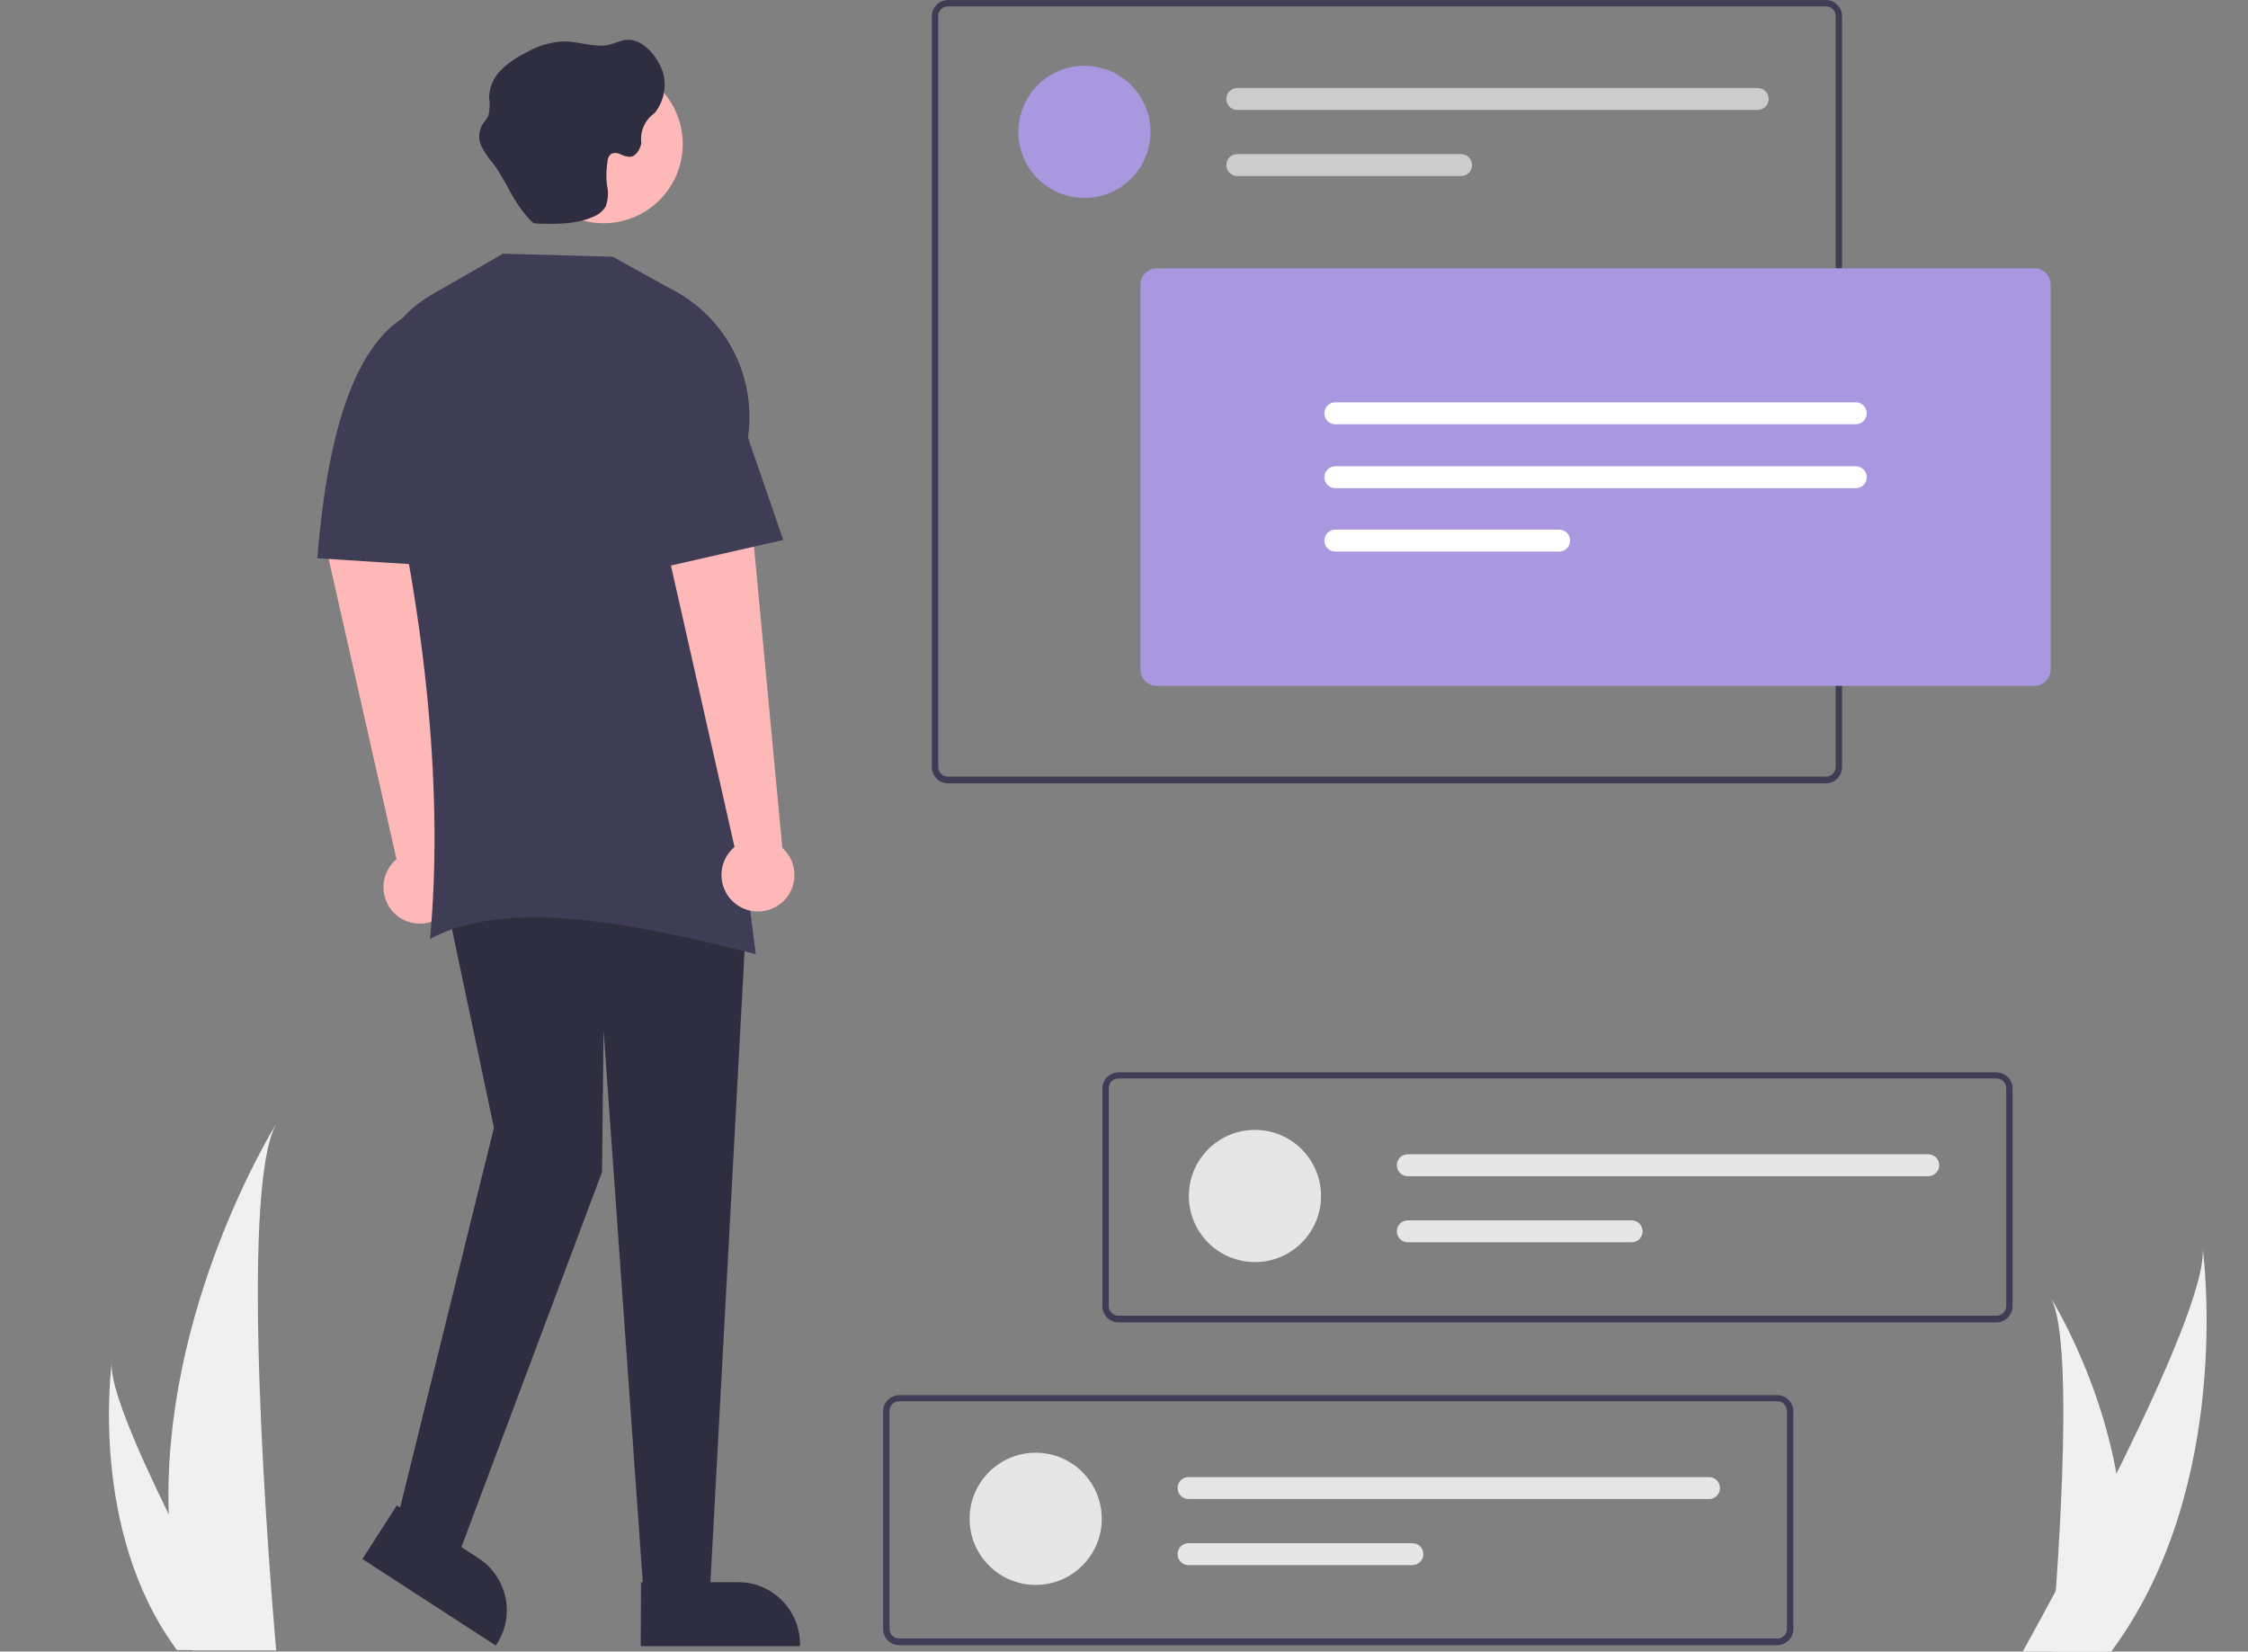
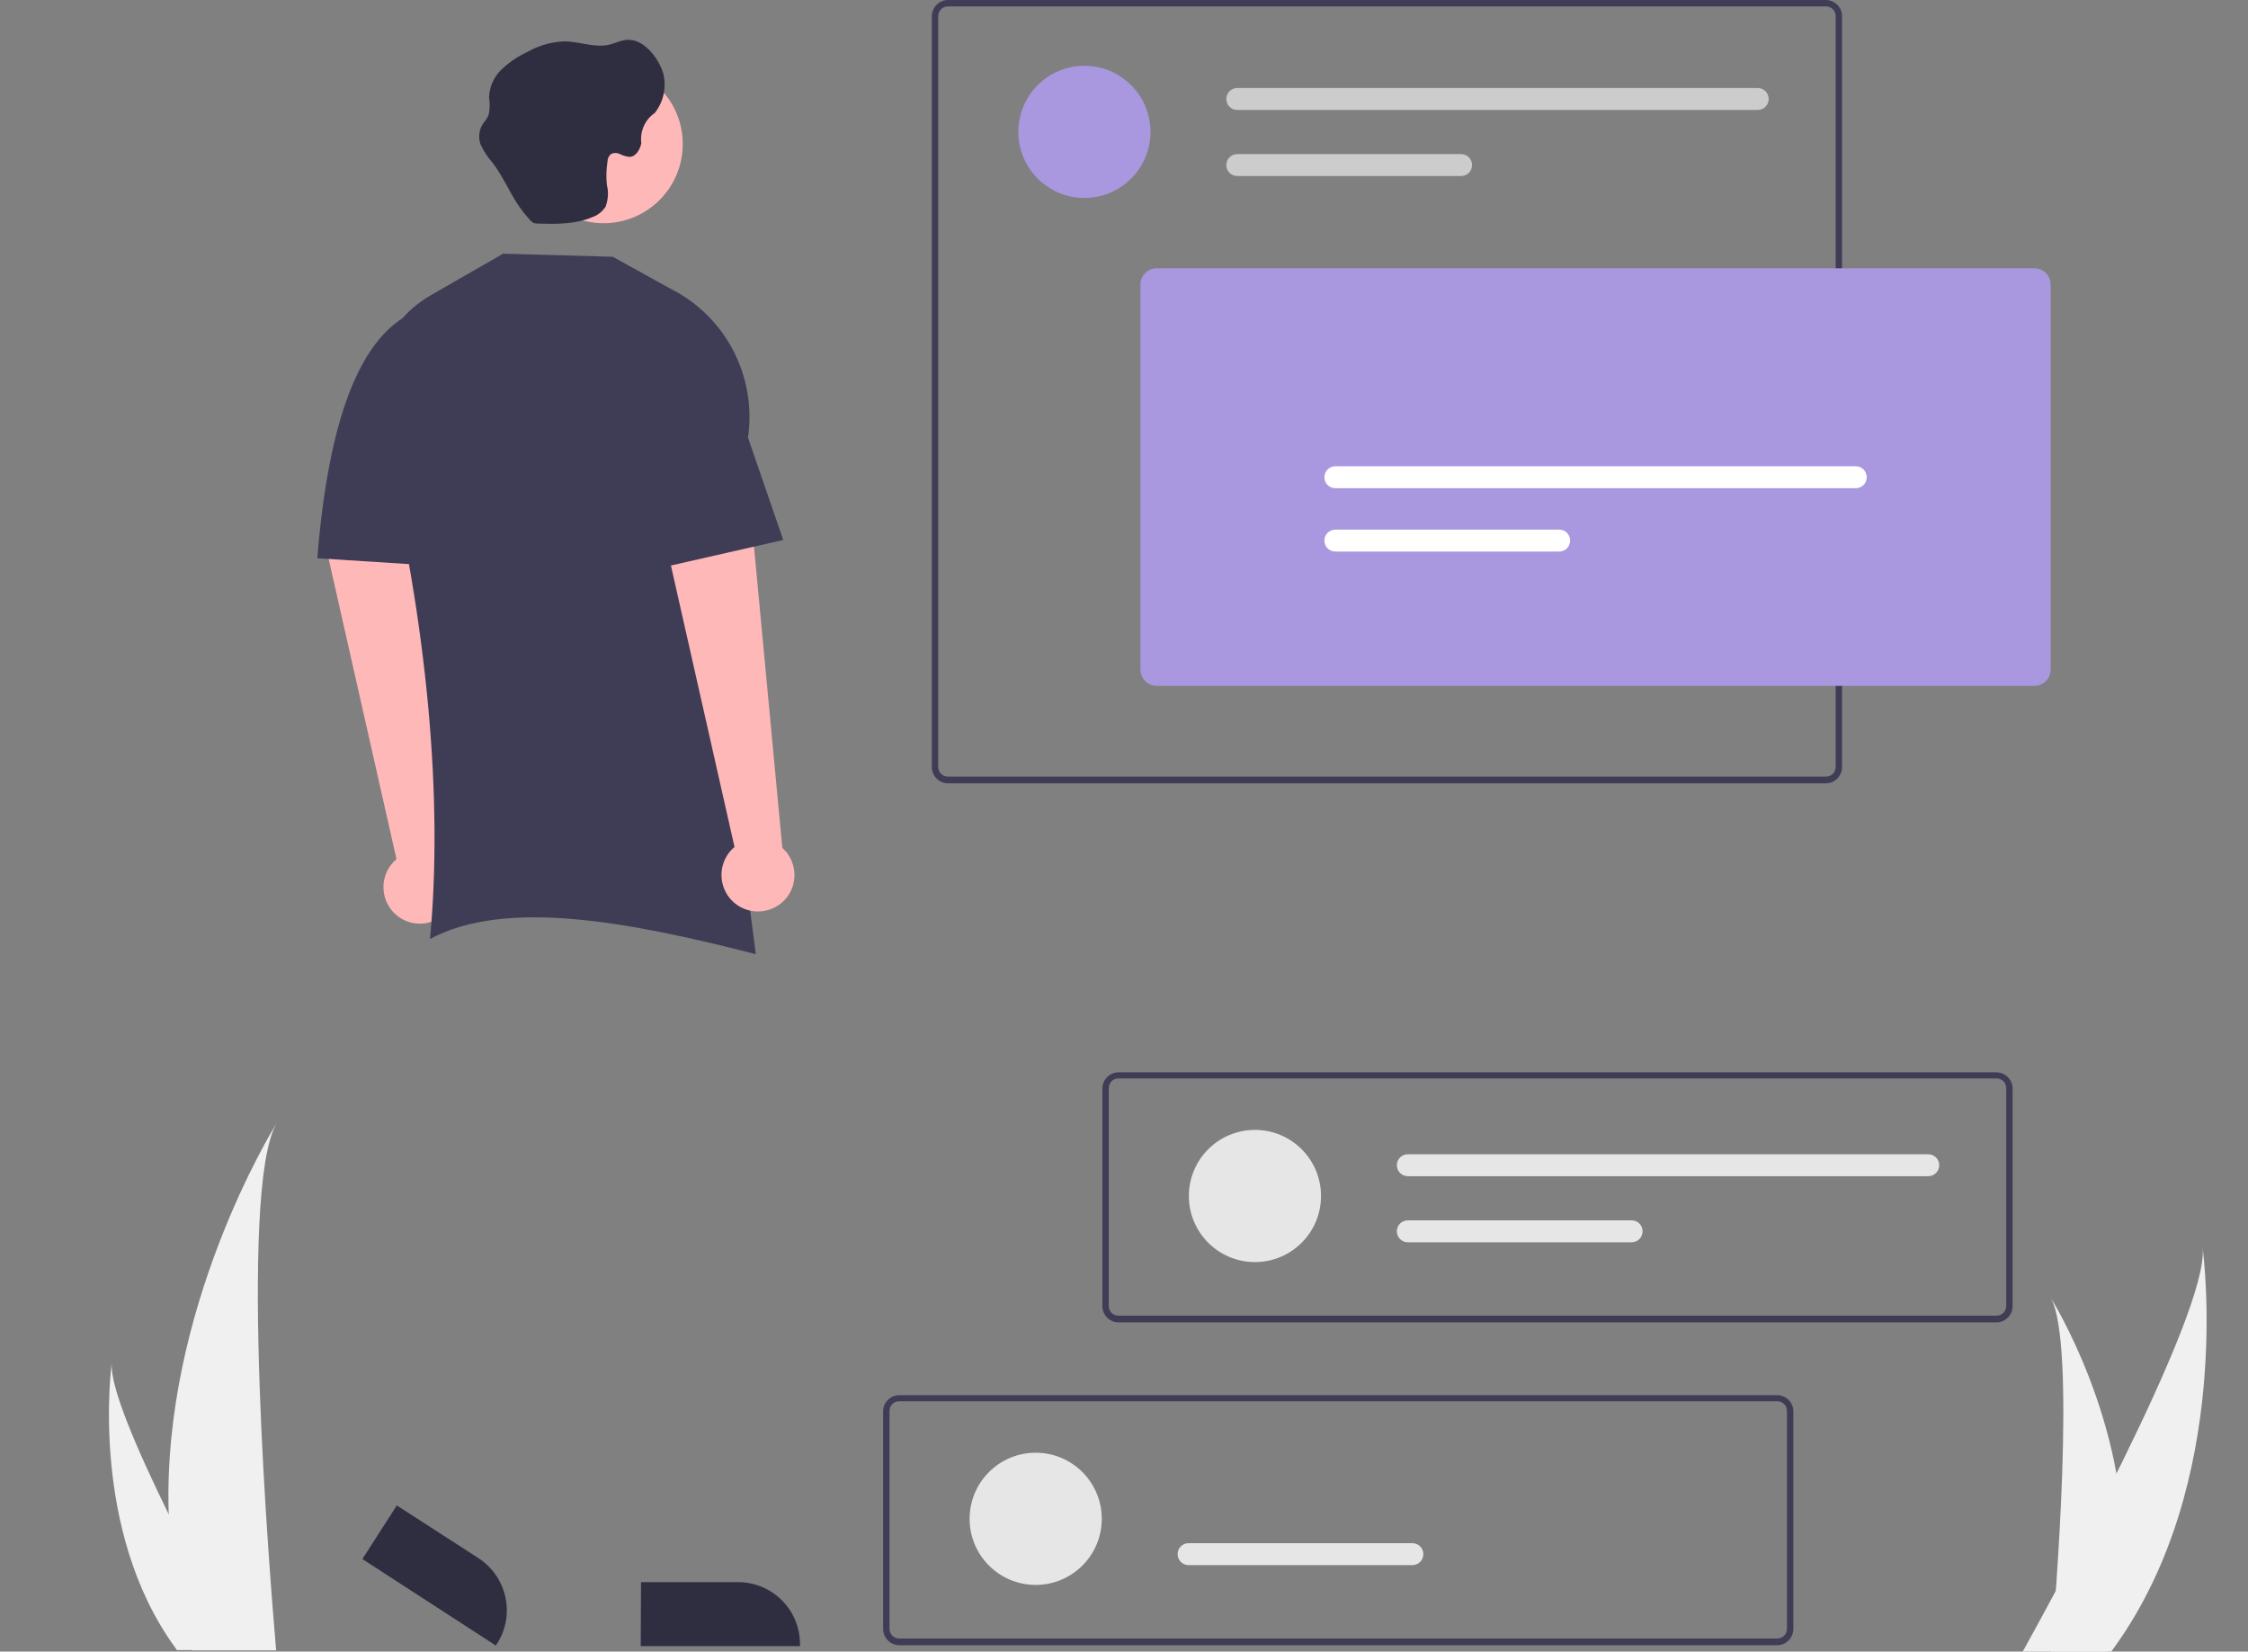
<svg xmlns="http://www.w3.org/2000/svg" version="1.1" id="abdd50a7-d504-42d6-abd9-1be1b582ab53" x="0" y="0" viewBox="0 0 738.2 542.3" xml:space="preserve">
  <rect x="0" y="0" width="738.2" height="542.3" fill="#808080" stroke="none" />
  <style>.st0{fill:#ffb8b8}.st1{fill:#f0f0f0}.st2{fill:#3f3d56}.st3{fill:#e6e6e6}.st4{fill:#a997df}.st5{fill:#ccc}.st6{fill:#2f2e41}.st7{fill:#fff}</style>
  <path class="st0" d="M145.9 282.4l-9.7-103.1-29 1 23 101.8c-5.1 4.3-5.7 11.8-1.5 16.9 4.3 5.1 11.8 5.7 16.9 1.5s5.7-11.8 1.5-16.9l-1.2-1.2z" />
  <path id="fe9c178f-ba3b-4efa-8f02-91d714d1abd5" class="st1" d="M697.2 512.2c-.3 10-1.9 19.9-5 29.4-.1.2-.1.4-.2.7h-18.5c0-.2 0-.4.1-.7 1.2-14.2 8.4-100.7-.2-115.5.8 1.2 25.3 40.9 23.8 86.1z" />
  <path id="f50bd4c5-ec05-4fbf-a485-473f9149da92" class="st1" d="M694.3 540.9c-.3.5-.7.9-1 1.4h-29.1c.2-.4.5-.9.8-1.4 4.8-8.7 19-34.6 32.2-61.5 14.2-28.9 27.2-58.9 26.1-69.7.3 2.4 10.1 77-29 131.2z" />
  <path id="b6259e39-7a62-4774-8afe-aeda515ec4c0" class="st1" d="M55.4 497.1c.4 14.9 2.9 29.6 7.4 43.8.1.3.2.7.3 1h27.6c0-.3-.1-.6-.1-1-1.8-21.2-12.5-150 .2-172-1.1 1.7-37.6 60.9-35.4 128.2z" />
  <path id="f2d2e7cd-3eee-4477-b585-9c3536763a3f" class="st1" d="M57.4 540.8c.2.3.5.7.7 1h20.7c-.2-.3-.3-.6-.5-1-3.4-6.2-13.6-24.6-23-43.8-10.1-20.6-19.4-41.9-18.6-49.7-.2 1.8-7.2 55 20.7 93.5z" />
  <path id="b281e673-bc66-4b3c-8141-26a0e4a40fd7" class="st2" d="M655.6 434.2H367.3c-2.9 0-5.3-2.4-5.3-5.3v-71.5c0-2.9 2.4-5.3 5.3-5.3h288.3c2.9 0 5.3 2.4 5.3 5.3v71.5c0 2.9-2.4 5.3-5.3 5.3zm-288.3-80.1c-1.8 0-3.2 1.4-3.2 3.2v71.5c0 1.8 1.4 3.2 3.2 3.2h288.3c1.8 0 3.2-1.4 3.2-3.2v-71.5c0-1.8-1.4-3.2-3.2-3.2H367.3z" />
  <circle id="b3fc6bd5-ca87-44d7-abba-b33fcf0fce6e" class="st3" cx="340.1" cy="498.7" r="21.7" />
-   <path id="a4c0ef2a-4063-4b4c-b7a5-712e67abf83e" class="st3" d="M390.3 485c-2 0-3.6 1.6-3.6 3.6s1.6 3.6 3.6 3.6h170.9c2 0 3.6-1.6 3.6-3.6s-1.6-3.6-3.6-3.6H390.3z" />
  <path id="b6aac15c-fc94-4bcf-bd22-2b2a2d48a317" class="st3" d="M390.3 506.7c-2 0-3.6 1.6-3.6 3.6s1.6 3.6 3.6 3.6h73.5c2 0 3.6-1.6 3.6-3.6s-1.6-3.6-3.6-3.6h-73.5z" />
  <circle id="b30606c0-bedc-4458-8bc1-74f9b5197cfe" class="st3" cx="412.1" cy="392.7" r="21.7" />
  <path id="b0251ef9-ec49-4884-8989-e65898cec086" class="st3" d="M462.3 379c-2 0-3.6 1.6-3.6 3.6s1.6 3.6 3.6 3.6h170.9c2 0 3.6-1.6 3.6-3.6s-1.6-3.6-3.6-3.6H462.3z" />
  <path id="f3fbb845-d219-495e-9ae9-9928c3e8cc79" class="st3" d="M462.3 400.7c-2 0-3.6 1.6-3.6 3.6s1.6 3.6 3.6 3.6h73.5c2 0 3.6-1.6 3.6-3.6s-1.6-3.6-3.6-3.6h-73.5z" />
  <path id="e4b1ee1b-a1a6-4c2a-970c-d47d8b3fd870" class="st2" d="M599.6 257.2H311.3c-2.9 0-5.3-2.4-5.3-5.3V5.3c0-2.9 2.4-5.3 5.3-5.3h288.3c2.9 0 5.3 2.4 5.3 5.3v246.5c0 3-2.4 5.4-5.3 5.4zM311.3 2.1c-1.8 0-3.2 1.4-3.2 3.2v246.5c0 1.8 1.4 3.2 3.2 3.2h288.3c1.8 0 3.2-1.4 3.2-3.2V5.3c0-1.8-1.4-3.2-3.2-3.2H311.3z" />
  <circle id="b10e3043-e731-4e82-8fca-75f9298f00b8" class="st4" cx="356.1" cy="43.3" r="21.7" />
  <path id="b8c117d2-374b-429b-9a52-be2e8d6b8684" class="st5" d="M406.3 28.9c-2 0-3.6 1.6-3.6 3.6s1.6 3.6 3.6 3.6h170.9c2 0 3.6-1.6 3.6-3.6s-1.6-3.6-3.6-3.6H406.3z" />
  <path id="b1daea5a-aca4-46bb-ab1c-9e5888030a38" class="st5" d="M406.3 50.6c-2 0-3.6 1.6-3.6 3.6s1.6 3.6 3.6 3.6h73.5c2 0 3.6-1.6 3.6-3.6s-1.6-3.6-3.6-3.6h-73.5z" />
-   <path id="a9f6ff6a-7451-4bea-bc5a-628f4bebd58b" class="st6" d="M233.2 521.3h-22l-13-183-.5 46.5-48 128-19-15 31.5-127.5-15-71h98l-12 222z" />
  <circle id="a663db6f-60a1-421c-a7e7-5d04aff0cacb" class="st0" cx="198.2" cy="47.3" r="26" />
  <path id="f3cb7545-9624-45d8-a11d-440f1a34aab0" class="st2" d="M248.2 313.3c-42.5-10.9-82.3-18.2-107-5 4.3-45.4-.7-103.4-15.5-164-4.8-19.7-1.5-37.4 16-47.5l23.5-13.5 36 1L220 94.7c18.9 9.4 29.2 30.2 25.3 51-10.2 53.1-4.7 110.4 2.9 167.6z" />
  <path id="f6231dd0-d8a8-465e-b214-b8e5de78c90d" class="st2" d="M151.2 186.3l-47-3c3.7-46.2 14.1-71.5 30-80l17 20v63z" />
  <path id="b1bce2c7-12e1-4551-8863-d6d142670d08" class="st4" d="M668.1 225.2H379.8c-2.9 0-5.3-2.4-5.3-5.3V93.4c0-2.9 2.4-5.3 5.3-5.3h288.3c2.9 0 5.3 2.4 5.3 5.3v126.5c0 2.9-2.4 5.3-5.3 5.3z" />
-   <path id="b8b7ef86-e6be-48b5-b7f8-365881aa5bd2" class="st7" d="M438.5 132.1c-2 0-3.6 1.6-3.6 3.6s1.6 3.6 3.6 3.6h170.9c2 0 3.6-1.6 3.6-3.6s-1.6-3.6-3.6-3.6H438.5z" />
  <path id="a9b62e3b-06cf-4a55-8c8f-4aeba6e5e4c7" class="st7" d="M438.5 153.1c-2 0-3.6 1.6-3.6 3.6s1.6 3.6 3.6 3.6h170.9c2 0 3.6-1.6 3.6-3.6s-1.6-3.6-3.6-3.6H438.5z" />
  <path id="a12f9c39-a43a-4056-b48c-3363dc06a37f" class="st7" d="M438.5 173.9c-2 0-3.6 1.6-3.6 3.6s1.6 3.6 3.6 3.6H512c2 0 3.6-1.6 3.6-3.6s-1.6-3.6-3.6-3.6h-73.5z" />
  <path id="e7c770ea-313c-4db5-898e-f0c92c7afc68" class="st6" d="M207.1 13.1c-2.4-.3-4.7 1-7.1 1.6-4.9 1.1-9.9-1.2-15-1.1-4.3.2-8.5 1.5-12.3 3.7-3 1.4-5.8 3.4-8.2 5.7-2.4 2.4-3.8 5.6-3.9 9 .3 1.9.3 3.9-.2 5.9-.5 1-1.1 1.9-1.8 2.7-1.3 2-1.6 4.5-.8 6.8 1 2.2 2.4 4.3 4 6.1 3.2 4.2 5.3 9.1 8.2 13.6 1.3 1.9 2.7 3.7 4.3 5.4.3.3.6.5.9.7.3.1.7.2 1.1.2 6.2.2 12.6.3 18.2-2.1 1.8-.6 3.4-1.9 4.4-3.5.8-2.3 1-4.7.4-7-.3-2.6-.2-5.2.2-7.8 0-.9.4-1.7 1-2.3.9-.6 2.1-.6 3.1-.1s2 .8 3.1.9c2.1 0 3.5-2.4 3.9-4.5-.5-3.9 1.2-7.7 4.4-9.9 3-3.8 4-8.7 2.7-13.3-1.5-4.7-5.8-10.2-10.6-10.7z" />
  <path id="a71493d8-729a-4860-baf4-314f557d0142" class="st2" d="M583.6 540.2H295.3c-2.9 0-5.3-2.4-5.3-5.3v-71.5c0-2.9 2.4-5.3 5.3-5.3h288.3c2.9 0 5.3 2.4 5.3 5.3v71.5c0 2.9-2.4 5.3-5.3 5.3zm-288.3-80.1c-1.8 0-3.2 1.4-3.2 3.2v71.5c0 1.8 1.4 3.2 3.2 3.2h288.3c1.8 0 3.2-1.4 3.2-3.2v-71.5c0-1.8-1.4-3.2-3.2-3.2H295.3z" />
  <path class="st0" d="M256.9 278.4l-9.7-103.1-29 1 23 101.8c-5.1 4.3-5.7 11.8-1.5 16.9 4.3 5.1 11.8 5.7 16.9 1.5s5.7-11.8 1.5-16.9l-1.2-1.2z" />
  <path id="e519ab1a-c4cc-4940-8e12-0133c9949239" class="st2" d="M257.2 177.3l-44 10-2-72 25 1 21 61z" />
  <path class="st6" d="M210.5 519.5h31.9c11.2 0 20.3 9.1 20.3 20.3v.7h-52.3l.1-21zM130.3 494.3l26.8 17.3c9.4 6.1 12.2 18.7 6.1 28.1l-.4.6-43.8-28.4 11.3-17.6z" />
</svg>